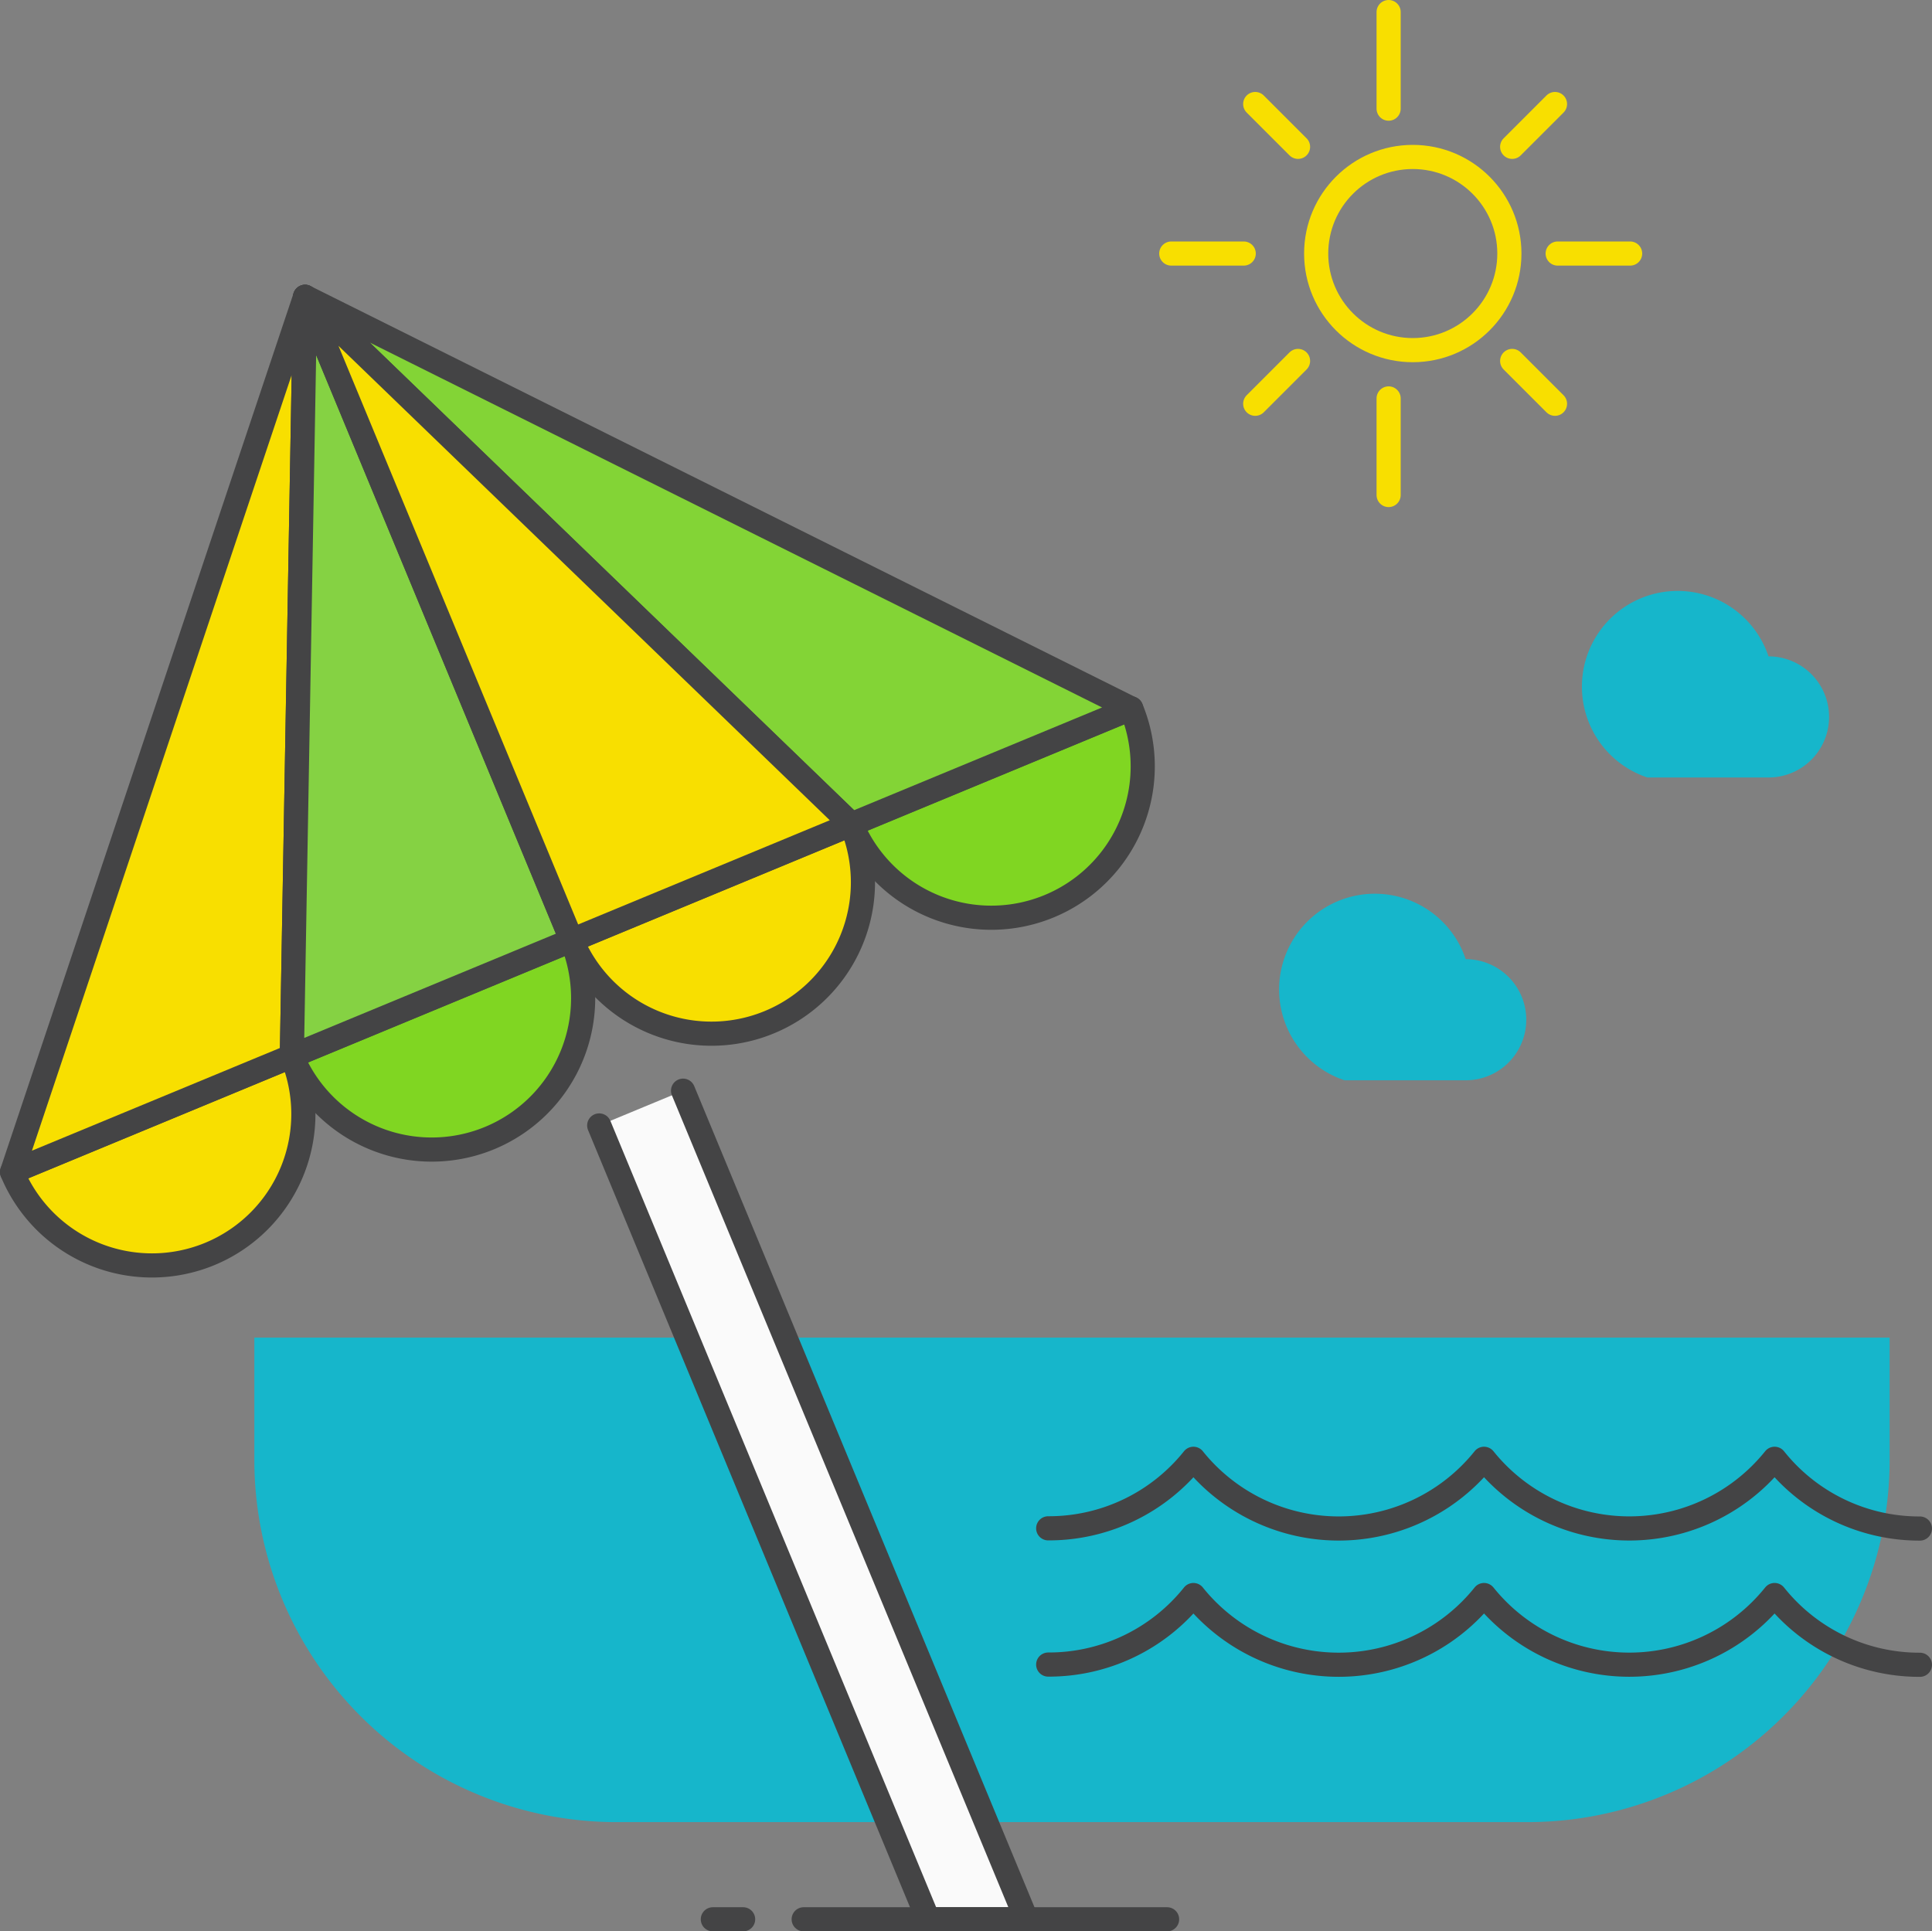
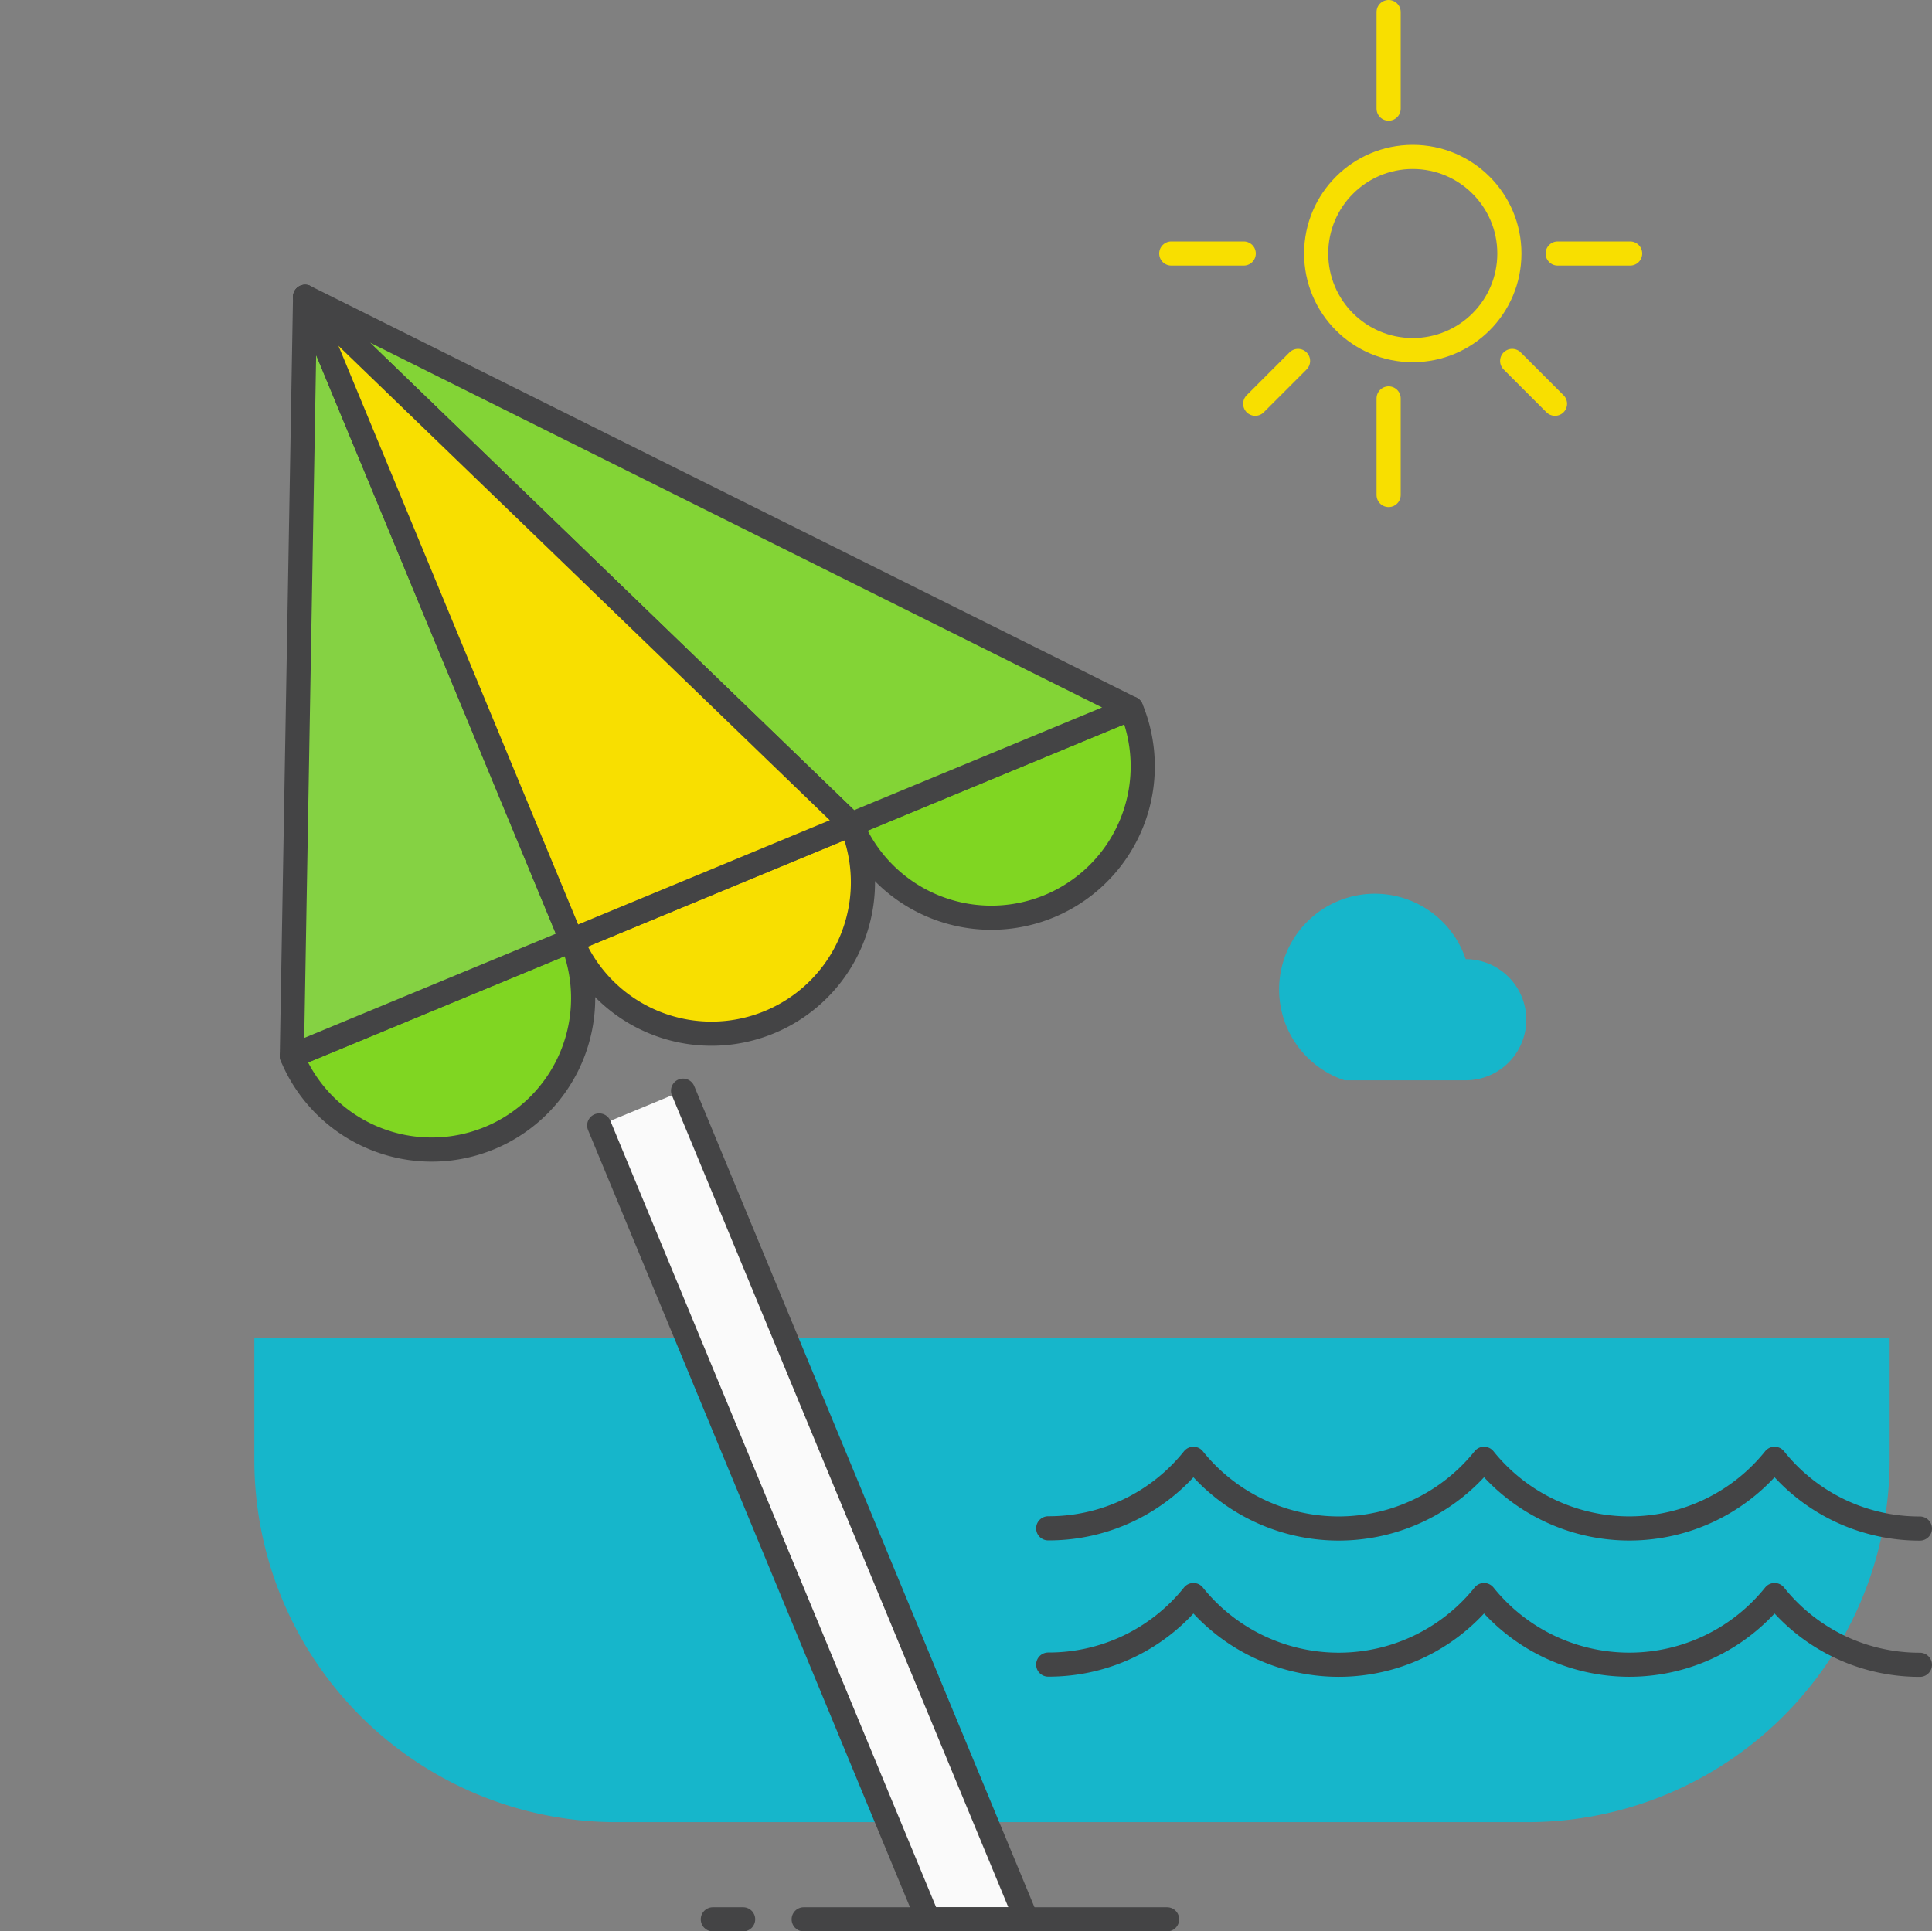
<svg xmlns="http://www.w3.org/2000/svg" width="80" height="79.983" viewBox="0 0 80 79.983">
  <rect x="0" y="0" width="80" height="79.983" fill="#808080" stroke="none" />
  <g id="Grupo_31" data-name="Grupo 31" transform="translate(-619.5 -282.5)">
    <path id="Rectángulo_1595" data-name="Rectángulo 1595" d="M0,0H67.714a0,0,0,0,1,0,0V5.064a15,15,0,0,1-15,15H15a15,15,0,0,1-15-15V0A0,0,0,0,1,0,0Z" transform="translate(630.032 337.895)" fill="#16b6cb" />
-     <path id="Trazado_877" data-name="Trazado 877" d="M282.632,718.685a6.271,6.271,0,0,0,3.393-8.192l-11.585,4.8A6.27,6.27,0,0,0,282.632,718.685Z" transform="translate(345.56 -384.257)" fill="#f8df00" stroke="#444445" stroke-linecap="round" stroke-linejoin="round" stroke-width="1" />
    <path id="Trazado_878" data-name="Trazado 878" d="M291.871,714.858a6.271,6.271,0,0,0,3.393-8.192l-11.585,4.8A6.269,6.269,0,0,0,291.871,714.858Z" transform="translate(347.906 -385.229)" fill="#80d622" stroke="#444445" stroke-linecap="round" stroke-linejoin="round" stroke-width="1" />
-     <path id="Trazado_879" data-name="Trazado 879" d="M286.025,716.862l.548-31.445L274.44,721.66Z" transform="translate(345.56 -390.625)" fill="#f8df00" stroke="#444445" stroke-linecap="round" stroke-linejoin="round" stroke-width="1" />
    <path id="Trazado_880" data-name="Trazado 880" d="M283.679,716.862l.548-31.445,11.037,26.646Z" transform="translate(347.906 -390.625)" fill="#85d243" stroke="#444445" stroke-linecap="round" stroke-linejoin="round" stroke-width="1" />
    <path id="Trazado_881" data-name="Trazado 881" d="M310.348,707.2a6.269,6.269,0,0,1-8.192-3.393l11.585-4.8A6.268,6.268,0,0,1,310.348,707.2Z" transform="translate(352.599 -387.172)" fill="#80d622" stroke="#444445" stroke-linecap="round" stroke-linejoin="round" stroke-width="1" />
    <path id="Trazado_882" data-name="Trazado 882" d="M301.109,711.031a6.267,6.267,0,0,1-8.191-3.393l11.584-4.8A6.269,6.269,0,0,1,301.109,711.031Z" transform="translate(350.253 -386.201)" fill="#f8df00" stroke="#444445" stroke-linecap="round" stroke-linejoin="round" stroke-width="1" />
    <path id="Trazado_883" data-name="Trazado 883" d="M306.738,707.264l-22.622-21.847,34.207,17.048Z" transform="translate(348.017 -390.625)" fill="#83d436" stroke="#444445" stroke-linecap="round" stroke-linejoin="round" stroke-width="1" />
    <path id="Trazado_884" data-name="Trazado 884" d="M306.738,707.264l-22.622-21.847,11.037,26.646Z" transform="translate(348.017 -390.625)" fill="#f8df00" stroke="#444445" stroke-linecap="round" stroke-linejoin="round" stroke-width="1" />
    <g id="Grupo_29" data-name="Grupo 29" transform="translate(668.026 283.263)">
      <circle id="Elipse_327" data-name="Elipse 327" cx="4" cy="4" r="4" transform="translate(5.974 5.737)" stroke-width="1" stroke="#f8df00" stroke-linecap="round" stroke-linejoin="round" fill="none" />
      <line id="Línea_62" data-name="Línea 62" y2="4" transform="translate(8.974 -0.263)" fill="none" stroke="#f8df00" stroke-linecap="round" stroke-linejoin="round" stroke-width="1" />
      <line id="Línea_63" data-name="Línea 63" y2="4" transform="translate(8.974 15.737)" fill="none" stroke="#f8df00" stroke-linecap="round" stroke-linejoin="round" stroke-width="1" />
      <line id="Línea_64" data-name="Línea 64" x1="3" transform="translate(15.974 9.737)" fill="none" stroke="#f8df00" stroke-linecap="round" stroke-linejoin="round" stroke-width="1" />
      <line id="Línea_65" data-name="Línea 65" x1="3" transform="translate(-0.026 9.737)" fill="none" stroke="#f8df00" stroke-linecap="round" stroke-linejoin="round" stroke-width="1" />
-       <line id="Línea_66" data-name="Línea 66" x1="1.773" y2="1.773" transform="translate(14.09 3.545)" fill="none" stroke="#f8df00" stroke-linecap="round" stroke-linejoin="round" stroke-width="1" />
      <line id="Línea_67" data-name="Línea 67" x1="1.773" y2="1.773" transform="translate(3.45 14.185)" fill="none" stroke="#f8df00" stroke-linecap="round" stroke-linejoin="round" stroke-width="1" />
      <line id="Línea_68" data-name="Línea 68" x1="1.773" y1="1.773" transform="translate(14.09 14.185)" fill="none" stroke="#f8df00" stroke-linecap="round" stroke-linejoin="round" stroke-width="1" />
-       <line id="Línea_69" data-name="Línea 69" x1="1.773" y1="1.773" transform="translate(3.45 3.545)" fill="none" stroke="#f8df00" stroke-linecap="round" stroke-linejoin="round" stroke-width="1" />
    </g>
    <path id="Trazado_885" data-name="Trazado 885" d="M323.964,707.8a3.965,3.965,0,1,0-5.016,5.016h5.016a2.508,2.508,0,0,0,0-5.016Z" transform="translate(356.227 -385.578)" fill="#16b6cb" />
-     <path id="Trazado_886" data-name="Trazado 886" d="M333.964,697.8a3.965,3.965,0,1,0-5.016,5.016h5.016a2.508,2.508,0,1,0,0-5.016Z" transform="translate(358.766 -388.118)" fill="#16b6cb" />
    <path id="Trazado_887" data-name="Trazado 887" d="M302.2,728.636" transform="translate(352.609 -379.649)" fill="none" stroke="#1a237e" stroke-linecap="round" stroke-linejoin="round" stroke-width="1" />
    <path id="Trazado_888" data-name="Trazado 888" d="M293.828,713.075l13.617,32.875h4.072L297.3,711.635" transform="translate(350.484 -383.967)" fill="#fafafa" stroke="#444445" stroke-linecap="round" stroke-linejoin="round" stroke-width="1" />
    <g id="Grupo_30" data-name="Grupo 30" transform="translate(649.017 361.983)">
      <line id="Línea_70" data-name="Línea 70" x2="15.048" transform="translate(3.762)" fill="none" stroke="#444445" stroke-linecap="round" stroke-linejoin="round" stroke-width="1" />
      <line id="Línea_71" data-name="Línea 71" x1="1.254" stroke-width="1" stroke="#444445" stroke-linecap="round" stroke-linejoin="round" fill="none" />
    </g>
    <path id="Trazado_889" data-name="Trazado 889" d="M308.655,726.671a7.67,7.67,0,0,0,6.013-2.879h0l.006.008a7.715,7.715,0,0,0,12.021,0l.006-.008.006.006a7.715,7.715,0,0,0,12.021,0l.005-.006.009.01a7.67,7.67,0,0,0,6.008,2.878" transform="translate(354.249 -380.879)" fill="none" stroke="#444445" stroke-linecap="round" stroke-linejoin="round" stroke-width="1" />
    <path id="Trazado_890" data-name="Trazado 890" d="M308.655,731.171a7.67,7.67,0,0,0,6.013-2.879h0l.006.008a7.715,7.715,0,0,0,12.021,0l.006-.008.006.006a7.715,7.715,0,0,0,12.021,0l.005-.006.009.01a7.67,7.67,0,0,0,6.008,2.878" transform="translate(354.249 -379.737)" fill="none" stroke="#444445" stroke-linecap="round" stroke-linejoin="round" stroke-width="1" />
  </g>
</svg>